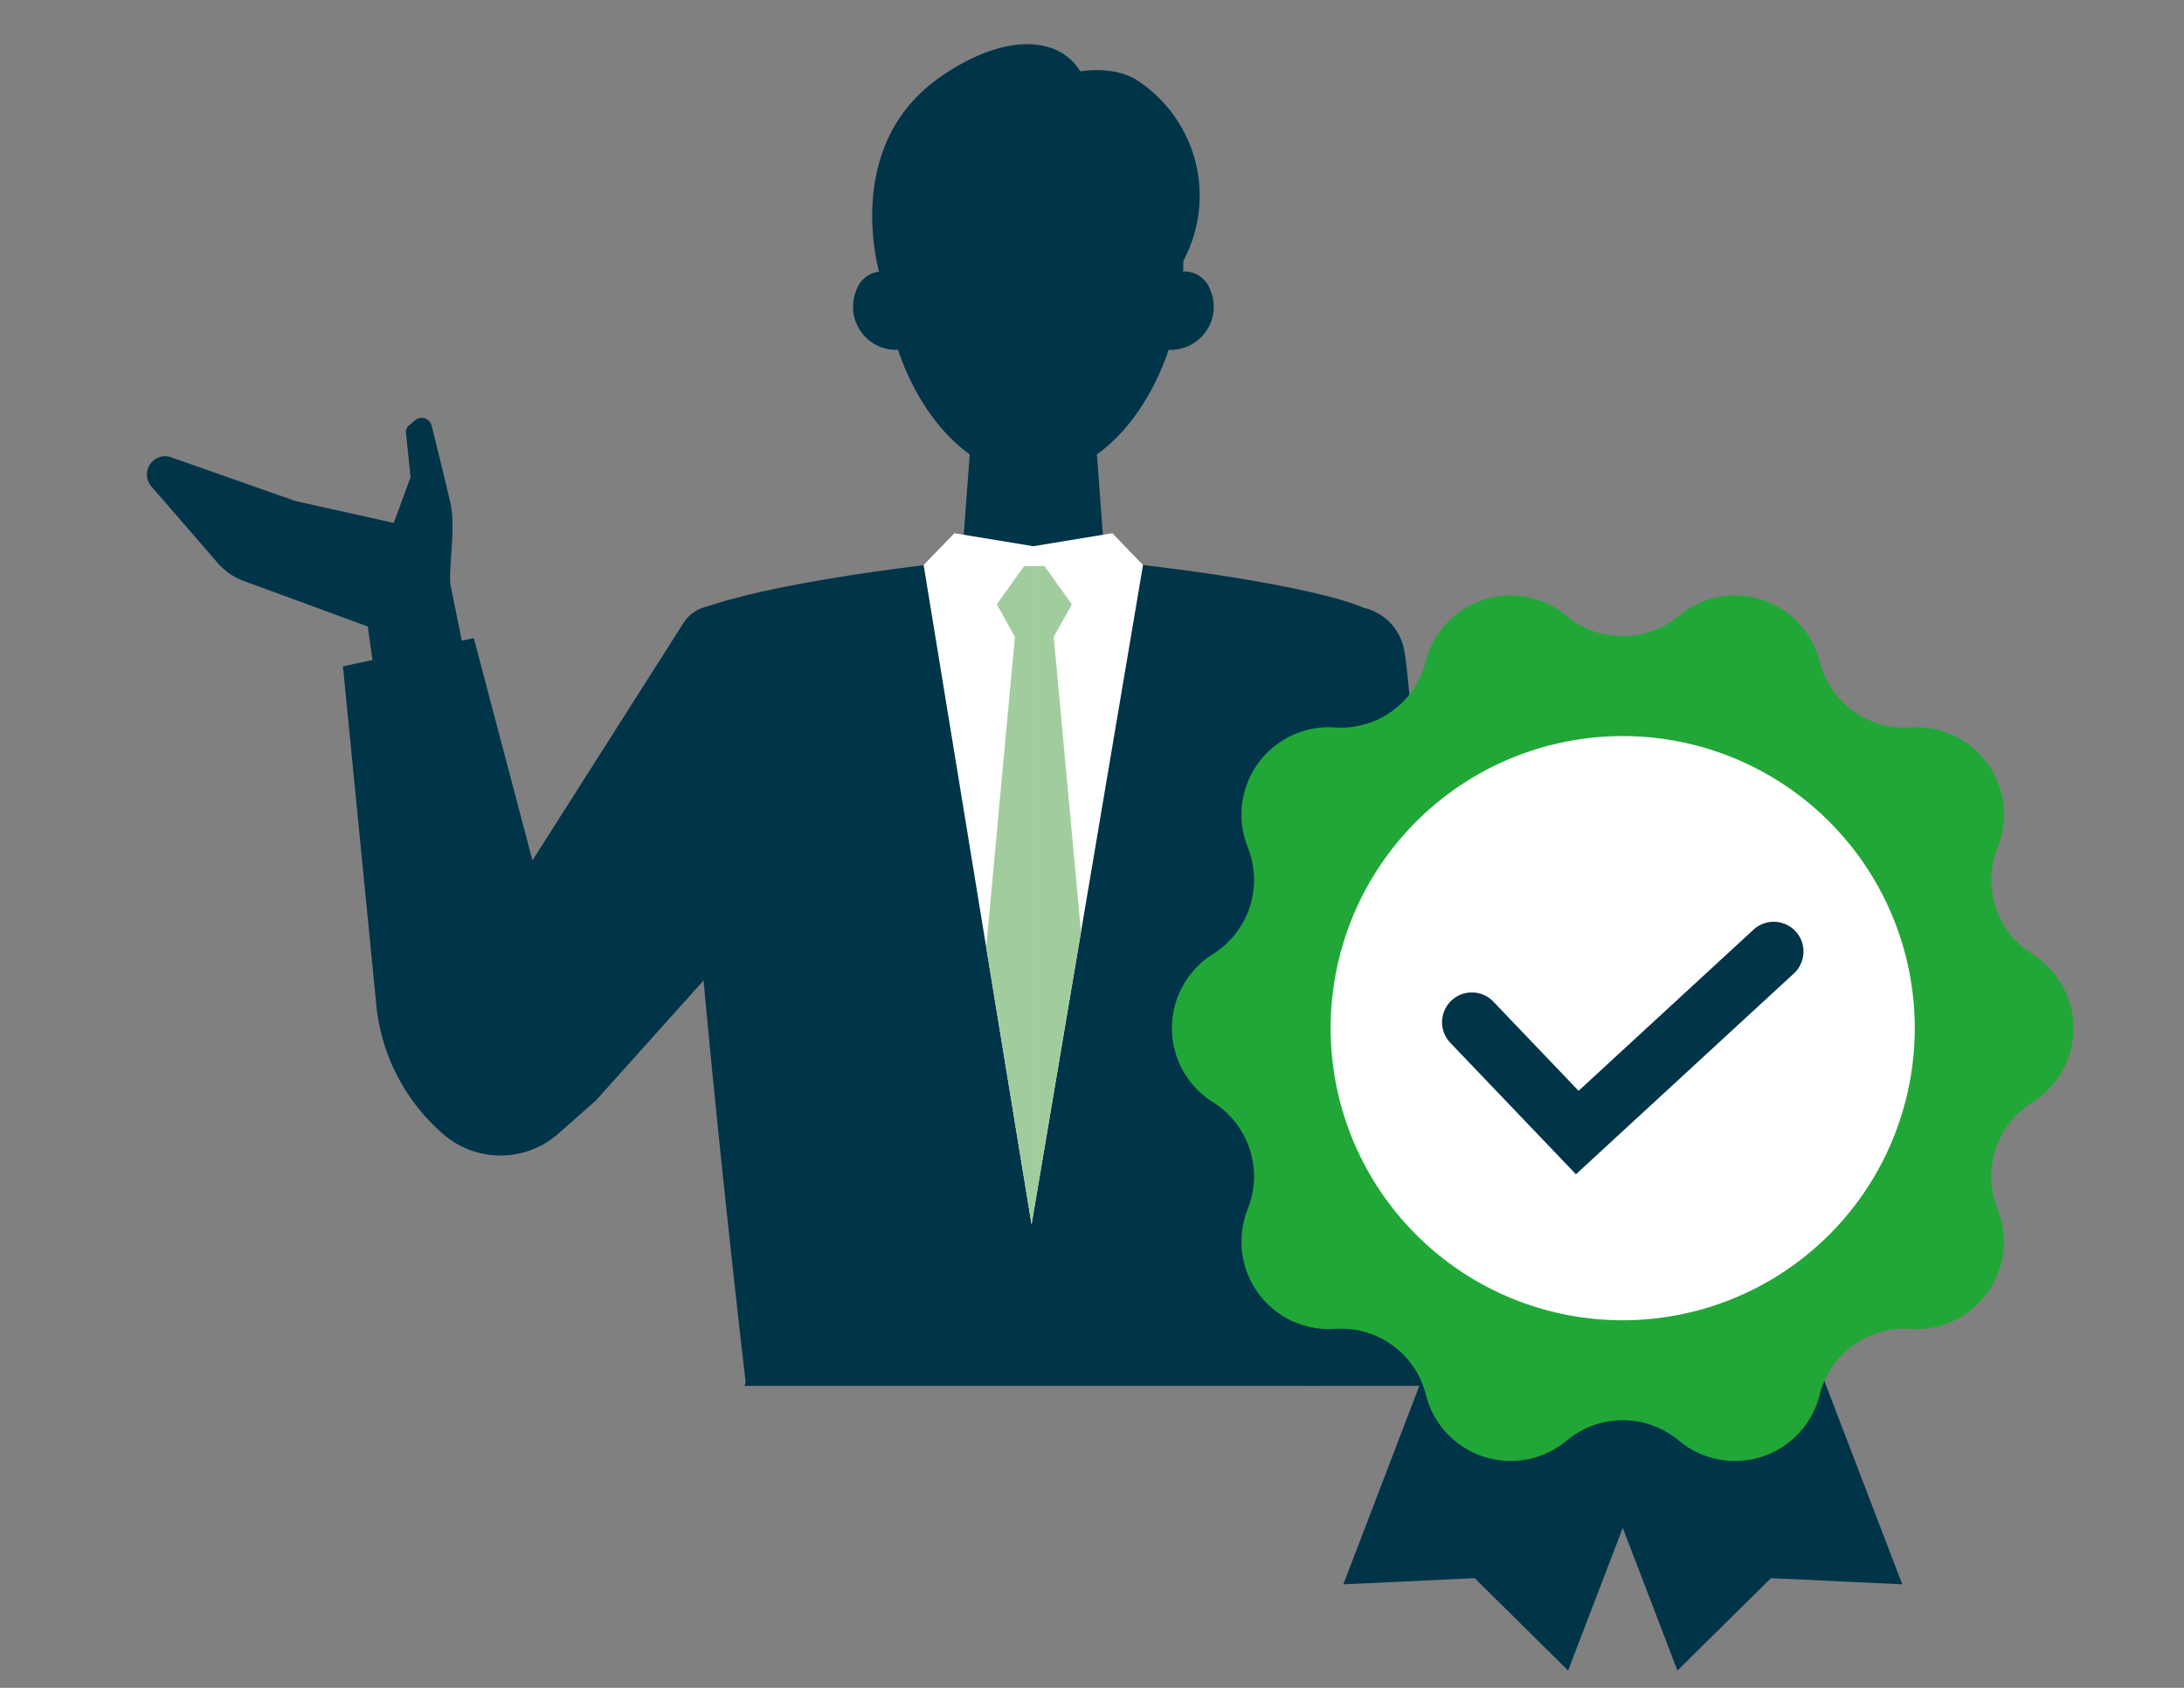
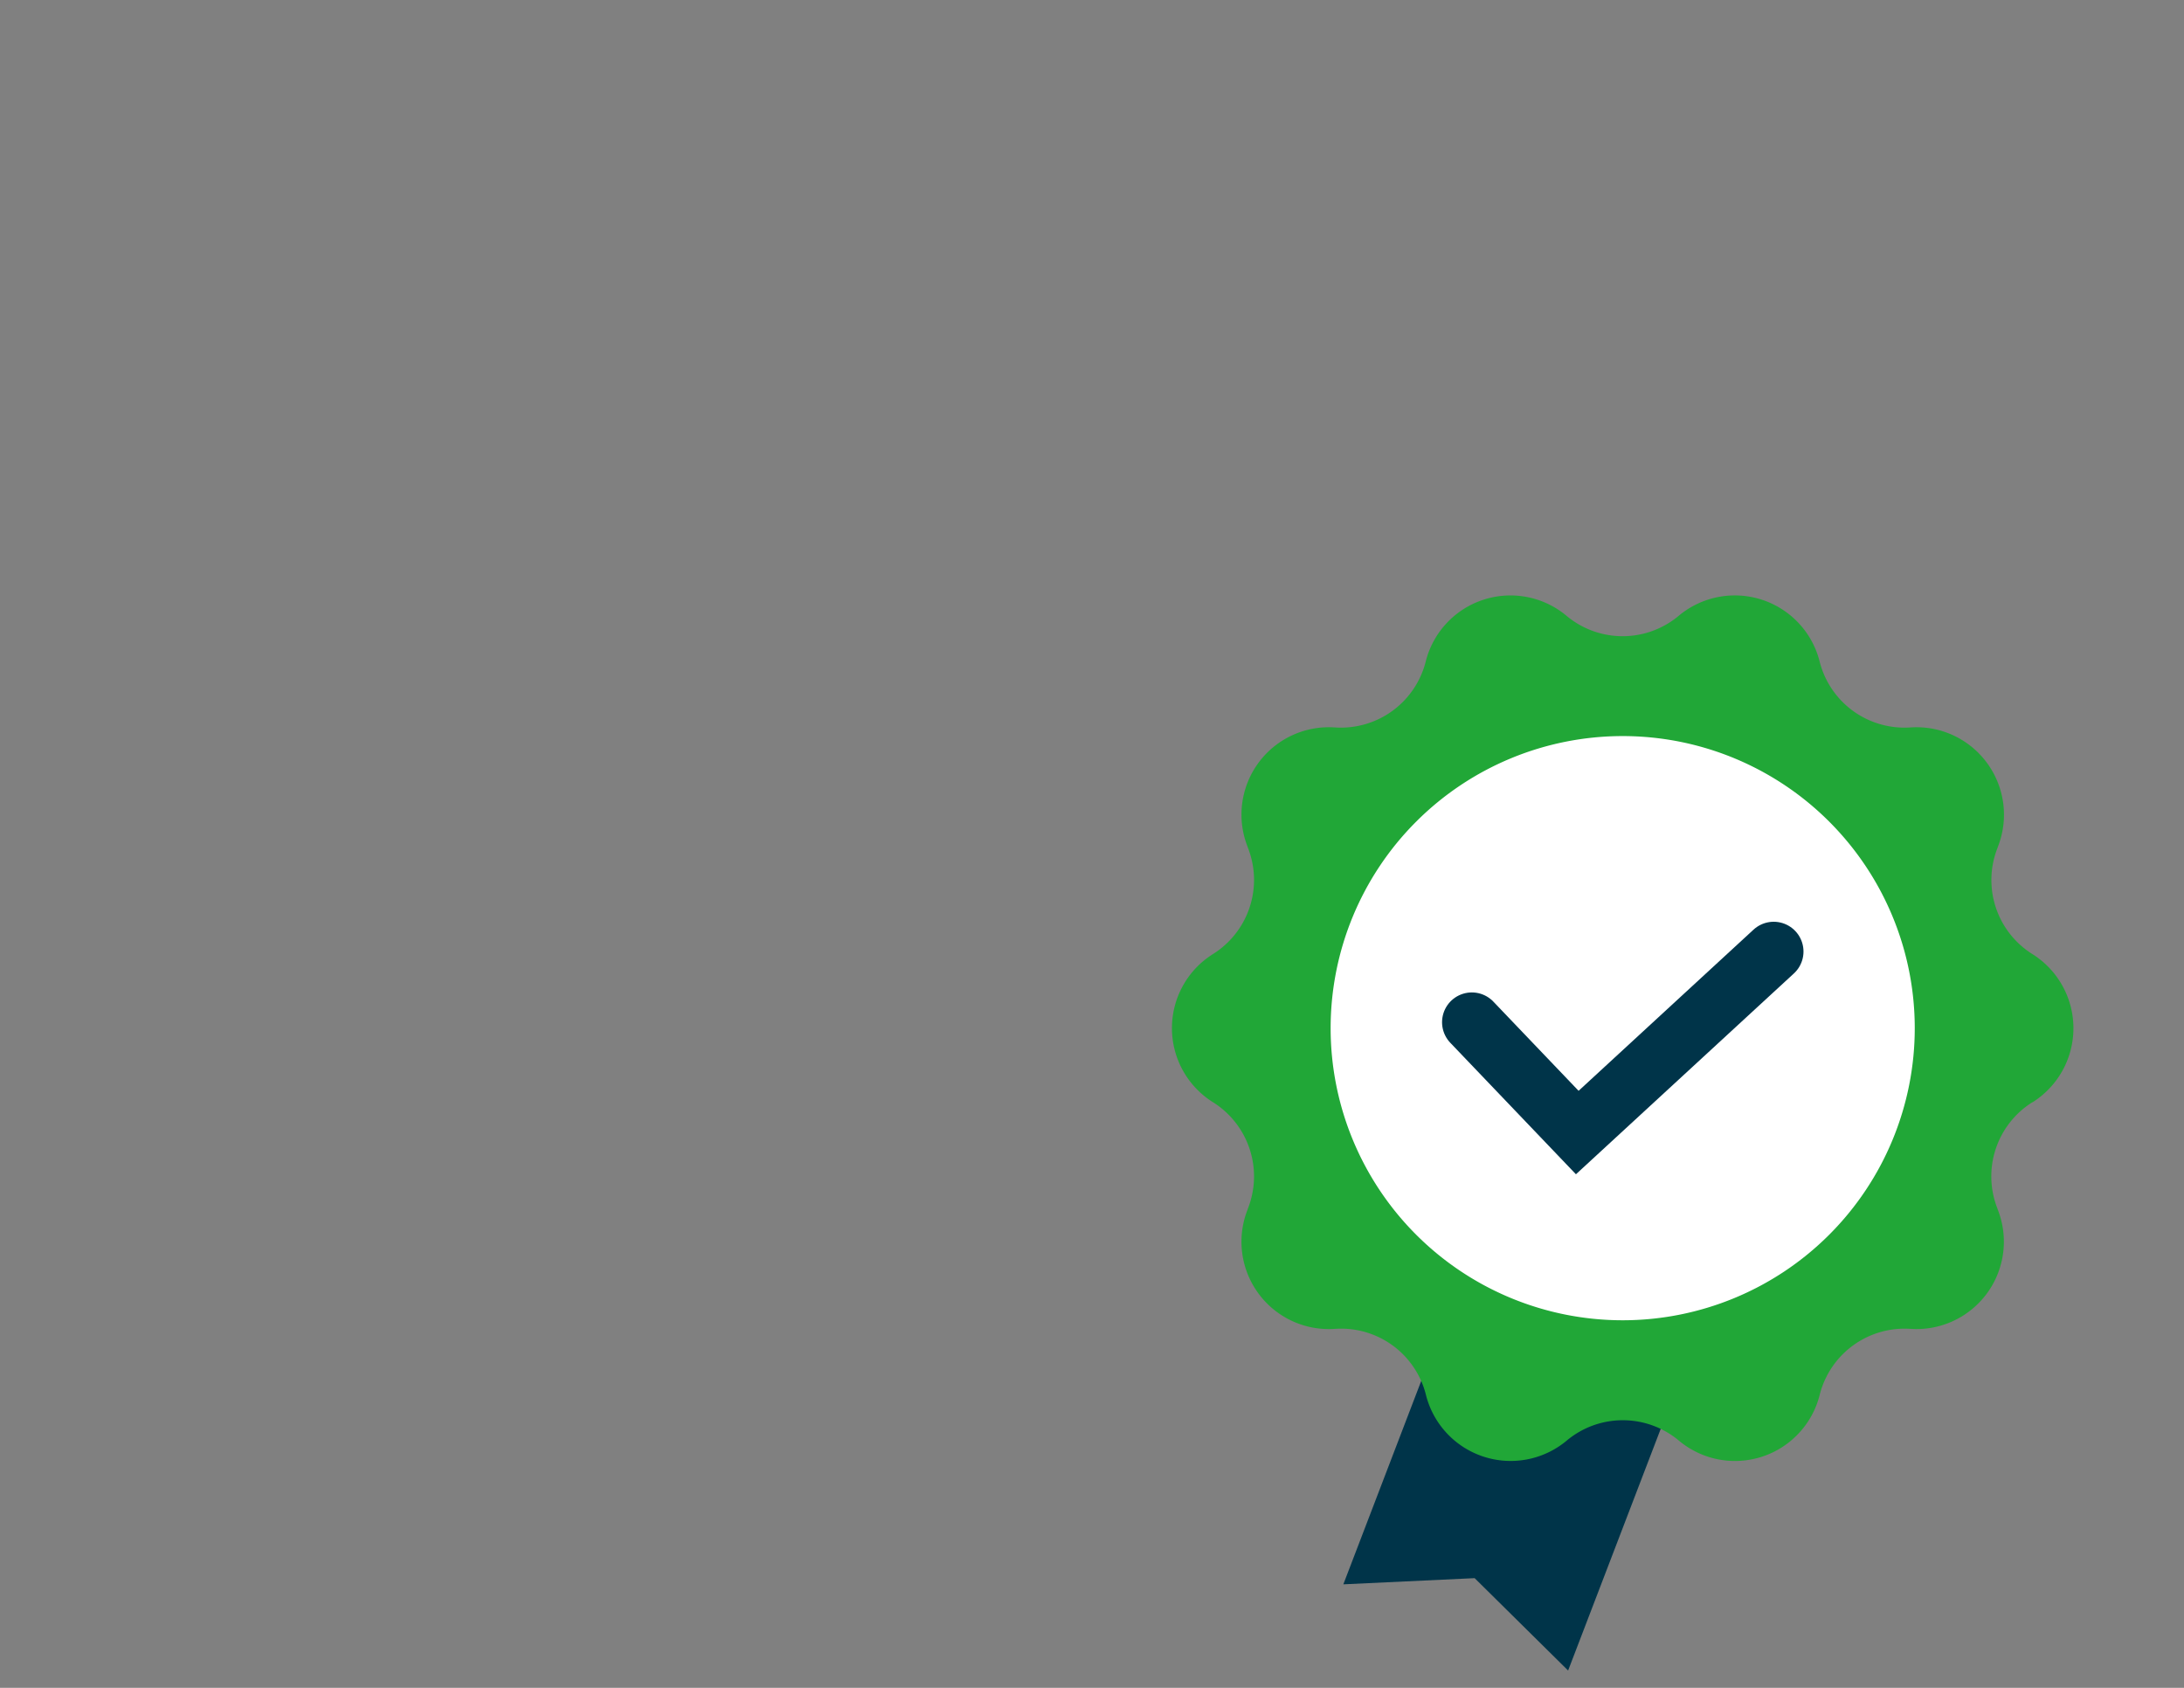
<svg xmlns="http://www.w3.org/2000/svg" width="110" height="85" viewBox="0 0 110 85">
  <rect x="0" y="0" width="110" height="85" fill="#808080" stroke="none" />
  <defs>
    <clipPath id="clip-path">
-       <rect width="77.615" height="69.793" fill="none" />
-     </clipPath>
+       </clipPath>
    <clipPath id="clip-path-2">
-       <path d="M38.383,22.431l-3.977-.656-1.548,1.6,5.436,33.206,5.613-33.206-1.546-1.6Z" transform="translate(-32.858 -21.775)" fill="none" />
-     </clipPath>
+       </clipPath>
    <clipPath id="clip-path-4">
      <rect width="98.426" height="84.128" fill="none" />
    </clipPath>
  </defs>
  <g transform="translate(-1038 -2488)">
    <g transform="translate(1044 2488)">
      <g transform="translate(0 0)">
        <g clip-path="url(#clip-path)">
          <path d="M32.312,11.4a1.371,1.371,0,0,0-2.161.6,2.169,2.169,0,0,0,2.333,3.009" transform="translate(6.994 2.583)" fill="#003449" />
          <path d="M42.837,11.4A1.371,1.371,0,0,1,45,12a2.169,2.169,0,0,1-2.333,3.009" transform="translate(9.949 2.583)" fill="#003449" />
          <path d="M46.322,12.32c0-5.521-3.383-8.811-7.556-8.811S31.212,6.8,31.212,12.32c0,4.007,1.781,7.906,4.352,9.746l-.486,6.51h7.377l-.486-6.51c2.571-1.84,4.353-5.739,4.353-9.746" transform="translate(7.278 0.818)" fill="#003449" />
          <path d="M40.667,22.737c-3.977,0-15.623,1.629-17.245,2.956s2.754,38.6,2.754,38.6L23.96,73.289a22.842,22.842,0,0,0,14.352,2.8l2.355-4.43,2.355,4.43a22.842,22.842,0,0,0,14.352-2.8L54.669,64.3s4.818-37.345,3.2-38.672-13.221-2.888-17.2-2.888" transform="translate(5.378 5.302)" fill="#003449" />
-           <path d="M38.383,22.431l3.977-.656,1.548,1.6L38.294,56.583,32.858,23.376l1.548-1.6Z" transform="translate(7.662 5.077)" fill="#fff" />
        </g>
      </g>
      <g transform="translate(40.52 26.853)">
        <g clip-path="url(#clip-path-2)">
          <path d="M37.977,23.113h-.511l-1.379,1.931L37,26.681,34.811,50.363l3.166,7.71Z" transform="translate(-32.403 -21.463)" fill="#a1cd9e" />
          <path d="M37.378,23.113h.511l1.379,1.931-.911,1.636,2.188,23.682-3.166,7.71Z" transform="translate(-31.804 -21.463)" fill="#a1cd9e" />
        </g>
      </g>
      <g transform="translate(0 0)">
        <g clip-path="url(#clip-path)">
          <path d="M27.5,24.509l-1.194.355a1.9,1.9,0,0,0-1.006.715L13.617,43.944,16.2,48l4.632,1.709,5.925-6.6s1.2-7.319,1.286-10.818a54.794,54.794,0,0,0-.546-7.779" transform="translate(3.175 5.715)" fill="#003449" />
          <path d="M17.039,28.506l-.608-3c-.128-.74.269-2.912,0-4.1-.187-.832-.679-2.833-.957-3.954a.512.512,0,0,0-.825-.271l-.318.266a.42.42,0,0,0-.149.365l.233,2.241-.847,2.3-4.951-1.1L2.359,19.051a.917.917,0,0,0-1,1.465L4.7,24.37a3.193,3.193,0,0,0,1.318.91l6.241,2.29.264,1.878Z" transform="translate(0.265 3.98)" fill="#003449" />
-           <path d="M9.141,27.482l6.59-1.423,6.147,23.288-1.892,1.67a4.4,4.4,0,0,1-5.776.037A9.882,9.882,0,0,1,10.838,44.7Z" transform="translate(2.132 6.076)" fill="#003449" />
          <path d="M40.719,7.992s-2.881,5.955-9.566,5.459c0,0-2.035-6.545,3.111-10.049,5.648-3.846,9.221-.125,6.455,4.59" transform="translate(7.172 0.42)" fill="#003449" />
          <path d="M37.338,3.659s2.883-1.5,5.073-.381a6.941,6.941,0,0,1,2.482,9.192,11.5,11.5,0,0,0-6.133-5c-1.227-.4-1.318-2.384-1.423-3.807" transform="translate(8.707 0.668)" fill="#003449" />
          <path d="M51.591,24.821a2.667,2.667,0,0,1,2.064,2.242c.24.882,2.408,26.135,2.963,32.641a3.778,3.778,0,0,1-.835,2.7l-5.77,7.1L47.536,57.047Z" transform="translate(11.085 5.788)" fill="#003449" />
        </g>
      </g>
      <path d="M50,68.159l6.614-.311L61.321,72.5l7.013-18.3-.984-.377-9.356-3.586-.985-.379Z" transform="translate(11.659 11.628)" fill="#003449" />
-       <path d="M68.3,50.242l-9.355,3.586-.984.377L64.971,72.5l4.711-4.652,6.614.311-7.013-18.3Z" transform="translate(13.515 11.628)" fill="#003449" />
      <g transform="translate(0 0)">
        <g clip-path="url(#clip-path-4)">
          <path d="M86.338,49.838l-.014.007a4.406,4.406,0,0,0-1.744,5.366l0,.011A4.4,4.4,0,0,1,80.2,61.253h-.01a4.406,4.406,0,0,0-4.568,3.32,4.4,4.4,0,0,1-7.095,2.306l0,0a4.4,4.4,0,0,0-5.646,0l0,0a4.4,4.4,0,0,1-7.093-2.306h0a4.4,4.4,0,0,0-4.568-3.32H51.2a4.4,4.4,0,0,1-4.384-6.032l0-.011a4.408,4.408,0,0,0-1.745-5.366l-.011-.007a4.4,4.4,0,0,1,0-7.457l.011-.007a4.407,4.407,0,0,0,1.745-5.366l0-.011A4.4,4.4,0,0,1,51.2,30.965h.01a4.405,4.405,0,0,0,4.569-3.32,4.4,4.4,0,0,1,7.093-2.3h0a4.4,4.4,0,0,0,5.646,0h0a4.405,4.405,0,0,1,7.1,2.3h0a4.406,4.406,0,0,0,4.568,3.32H80.2A4.405,4.405,0,0,1,84.586,37l0,.01a4.4,4.4,0,0,0,1.743,5.366l.014.009a4.406,4.406,0,0,1,0,7.456" transform="translate(10.03 5.669)" fill="#21a737" />
          <path d="M78.9,44.77a14.71,14.71,0,1,1-14.71-14.71A14.71,14.71,0,0,1,78.9,44.77" transform="translate(11.539 7.009)" fill="#fff" />
          <path d="M55.248,42.418l5.31,5.556,9.894-9.115" transform="translate(12.883 9.061)" fill="none" stroke="#003449" stroke-linecap="round" stroke-miterlimit="10" stroke-width="3" />
        </g>
      </g>
    </g>
  </g>
</svg>